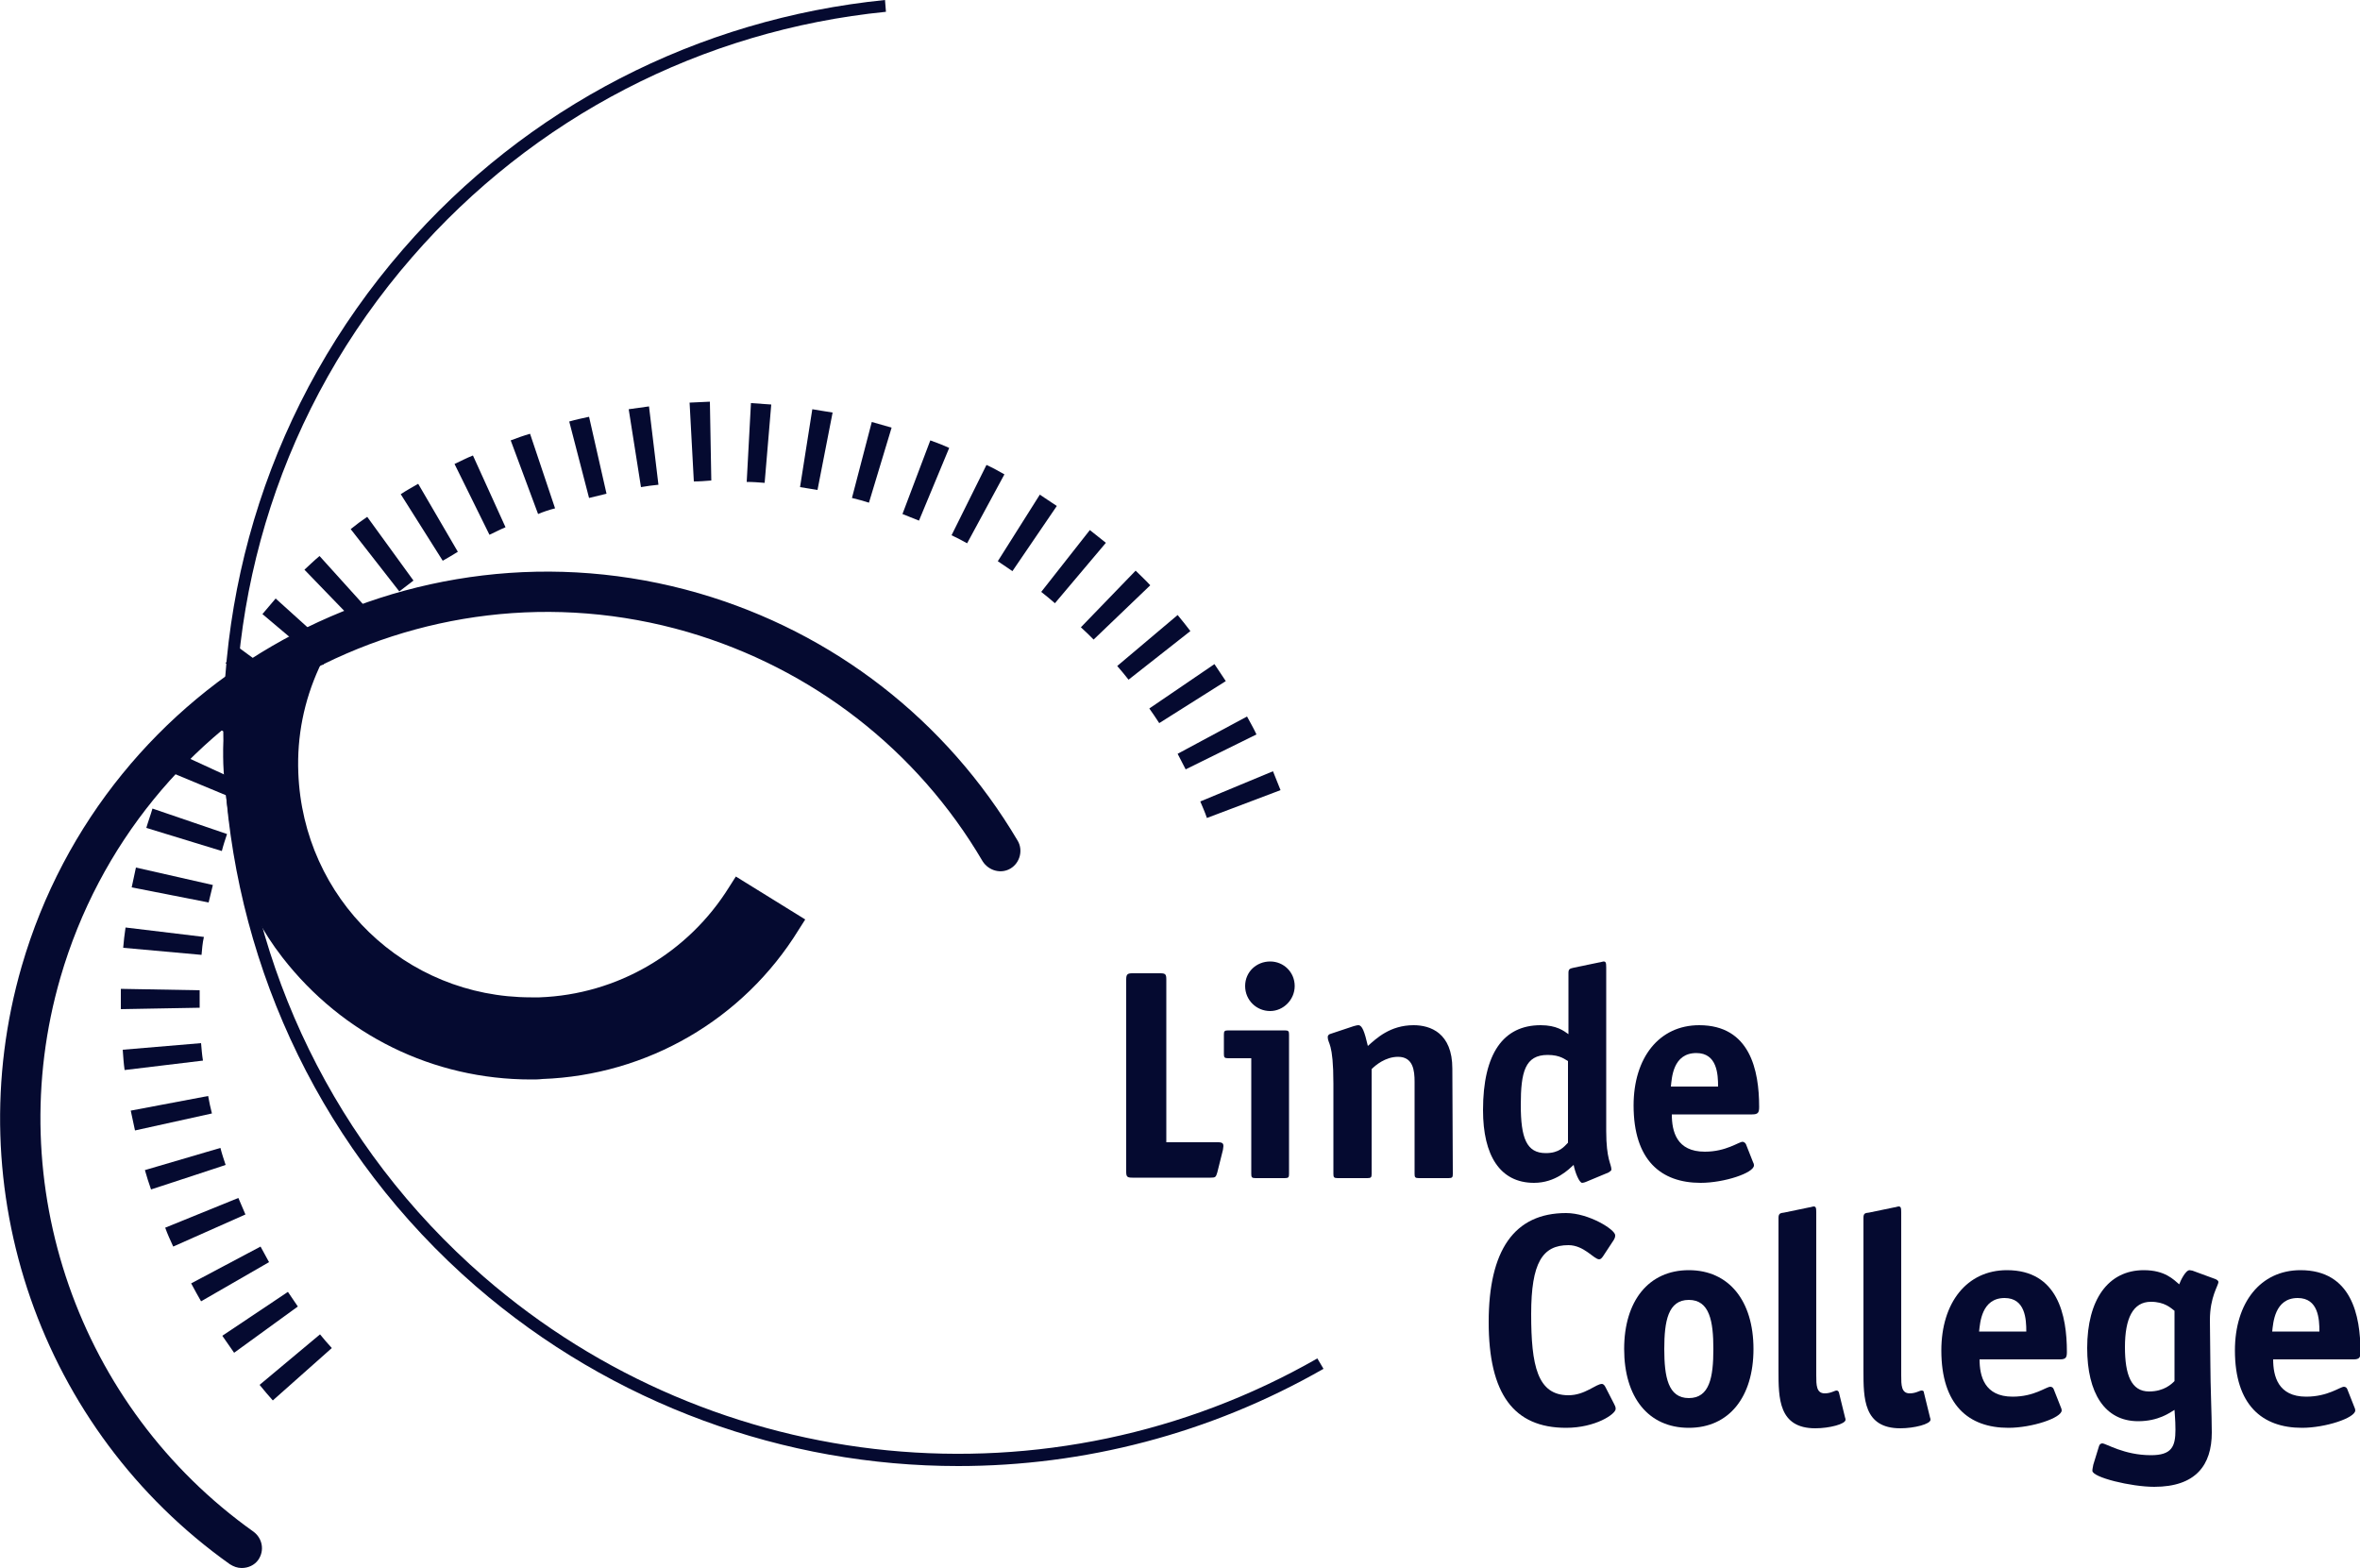
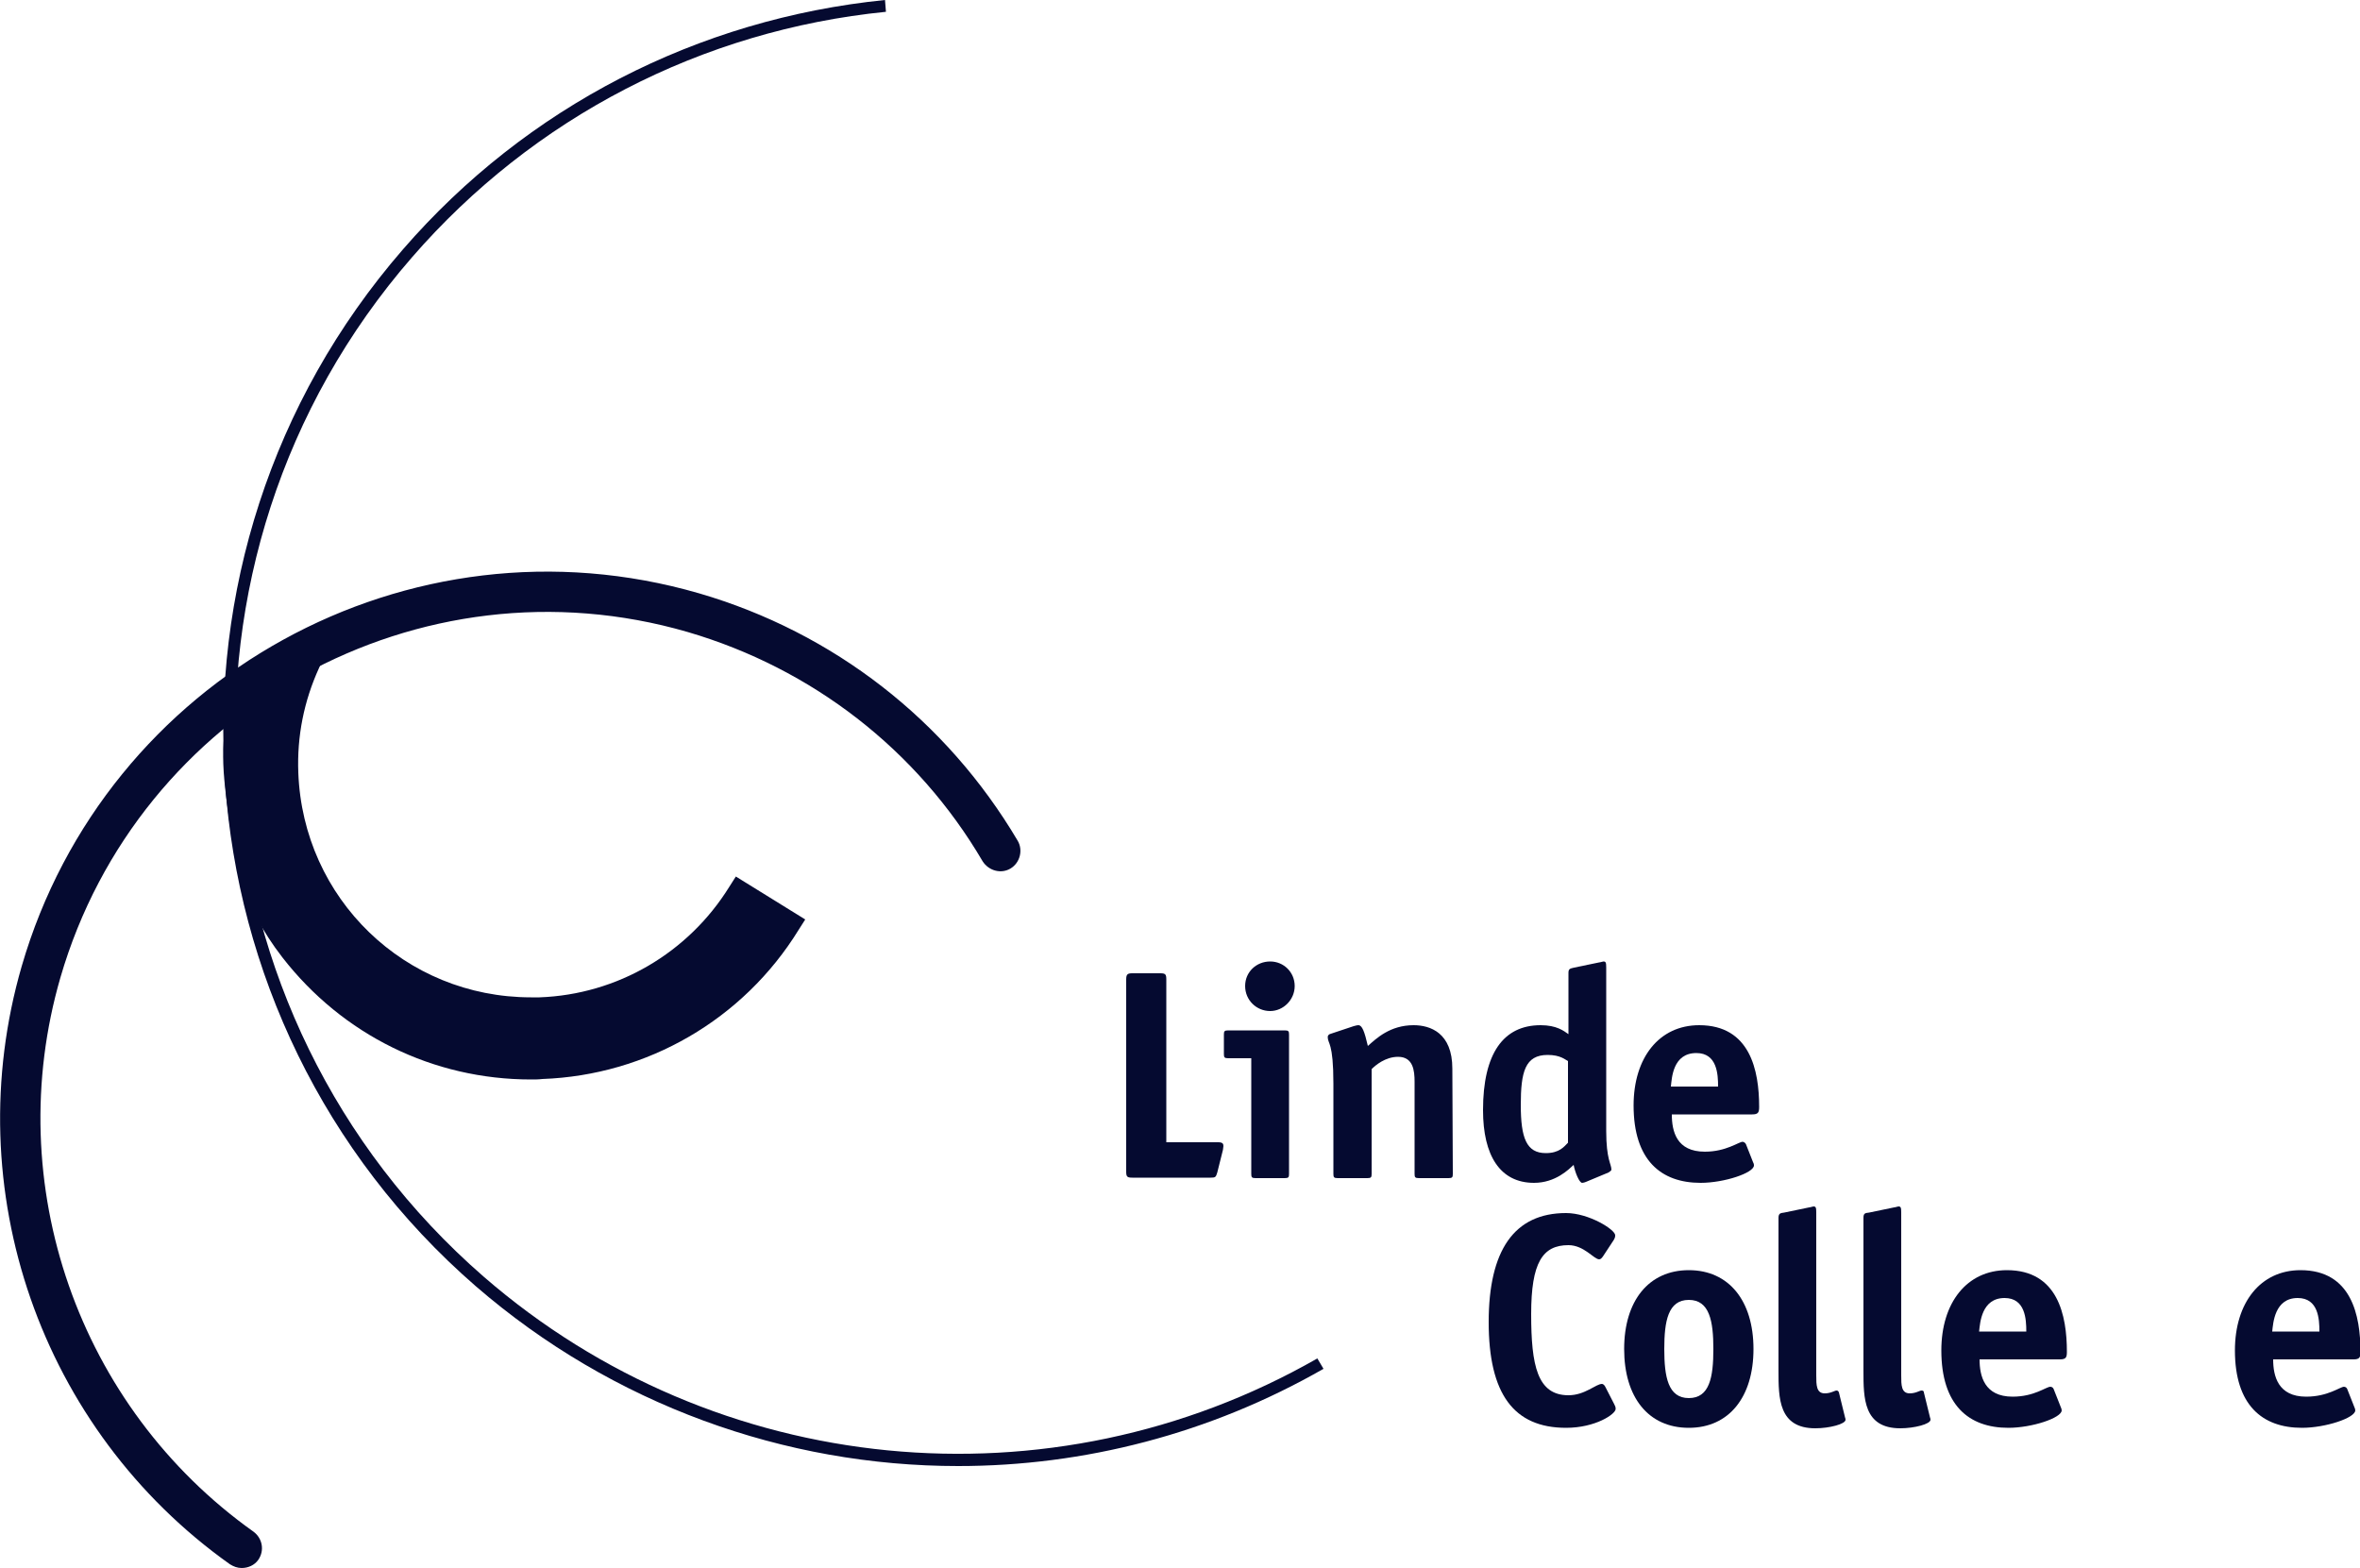
<svg xmlns="http://www.w3.org/2000/svg" version="1.1" id="Laag_2_00000012468492097014445170000008147193881646433408_" x="0px" y="0px" viewBox="0 0 500 332.2" style="enable-background:new 0 0 500 332.2;" xml:space="preserve">
  <style type="text/css">
	.st0{fill:#050A30;}
</style>
  <g id="Laag_1-2">
-     <path class="st0" d="M57.8,296.7c-1-1.1-1.9-2.2-2.8-3.3l12.8-10.7c0.8,1,1.6,1.9,2.5,2.9L57.8,296.7L57.8,296.7z M49.6,286.6   c-0.8-1.2-1.7-2.4-2.5-3.6l13.9-9.3c0.7,1,1.4,2.1,2.1,3.1L49.6,286.6L49.6,286.6z M42.6,275.7c-0.7-1.2-1.4-2.5-2.1-3.8l14.7-7.8   c0.6,1.1,1.2,2.2,1.8,3.3L42.6,275.7L42.6,275.7z M36.7,264.1c-0.6-1.3-1.2-2.6-1.7-4l15.5-6.3c0.5,1.2,1,2.3,1.5,3.5L36.7,264.1z    M32,252c-0.5-1.4-0.9-2.7-1.3-4.1l16-4.7c0.3,1.2,0.7,2.4,1.1,3.6C47.9,246.8,32,252,32,252z M28.6,239.5   c-0.3-1.4-0.6-2.8-0.9-4.2l16.4-3.1c0.2,1.2,0.5,2.5,0.8,3.7L28.6,239.5L28.6,239.5z M26.4,226.7c-0.2-1.4-0.3-2.9-0.4-4.3   l16.6-1.4c0.1,1.2,0.2,2.5,0.4,3.7L26.4,226.7L26.4,226.7z M25.6,213.8c0-0.6,0-1.2,0-1.7c0-0.9,0-1.7,0-2.6l16.7,0.3   c0,0.7,0,1.5,0,2.2c0,0.5,0,1,0,1.5L25.6,213.8L25.6,213.8z M42.7,202.3l-16.6-1.5c0.1-1.4,0.3-2.9,0.5-4.3l16.6,2   C42.9,199.8,42.8,201.1,42.7,202.3 M44.2,191.2L27.9,188c0.3-1.4,0.6-2.8,0.9-4.2l16.3,3.7C44.8,188.7,44.5,189.9,44.2,191.2    M47,180.3l-16-4.9c0.4-1.4,0.9-2.7,1.3-4.1l15.8,5.4C47.7,177.9,47.3,179.1,47,180.3 M255.7,173.3c-0.4-1.2-0.9-2.3-1.4-3.5   l15.4-6.4c0.5,1.3,1.1,2.7,1.6,4L255.7,173.3L255.7,173.3z M50.8,169.7l-15.4-6.4c0.5-1.3,1.1-2.6,1.7-4l15.2,7   C51.8,167.4,51.3,168.5,50.8,169.7 M251.2,163c-0.6-1.1-1.1-2.2-1.7-3.3l14.7-7.9c0.7,1.3,1.4,2.5,2,3.8L251.2,163L251.2,163z    M55.7,159.5l-14.7-8l0.6-1c0.5-0.9,1-1.8,1.6-2.7l14.4,8.5c-0.5,0.8-0.9,1.6-1.4,2.4L55.7,159.5L55.7,159.5z M245.6,153.2   c-0.7-1.1-1.4-2.1-2.1-3.1l13.8-9.4c0.8,1.2,1.6,2.4,2.4,3.6L245.6,153.2L245.6,153.2z M61.6,149.9l-13.8-9.4   c0.8-1.2,1.7-2.4,2.5-3.5l13.5,9.9C63,147.8,62.3,148.8,61.6,149.9 M239.1,144c-0.8-1-1.6-2-2.4-2.9l12.8-10.8   c0.9,1.1,1.8,2.2,2.7,3.4L239.1,144L239.1,144z M68.4,140.9l-12.8-10.8c0.9-1.1,1.9-2.2,2.8-3.3l12.4,11.2   C70,139,69.2,140,68.4,140.9 M231.7,135.5c-0.9-0.9-1.8-1.8-2.7-2.6l11.6-12c1,1,2.1,2,3.1,3.1L231.7,135.5L231.7,135.5z    M76.1,132.7l-11.6-12c1.1-1,2.1-2,3.2-2.9l11.2,12.4C77.9,131,77,131.8,76.1,132.7 M223.5,127.8c-0.9-0.8-1.9-1.6-2.9-2.4   l10.3-13.1c1.1,0.9,2.3,1.8,3.4,2.7L223.5,127.8z M84.6,125.3l-10.3-13.2c1.1-0.9,2.3-1.8,3.5-2.6l9.8,13.5   C86.6,123.8,85.6,124.5,84.6,125.3 M214.5,121c-1-0.7-2.1-1.4-3.1-2.1l8.9-14.1c1.2,0.8,2.4,1.6,3.6,2.4L214.5,121L214.5,121z    M93.8,118.8l-8.9-14.1c1.2-0.8,2.5-1.5,3.7-2.2l8.4,14.4C96,117.5,94.9,118.2,93.8,118.8 M204.9,115.1c-1.1-0.6-2.2-1.2-3.3-1.7   l7.4-14.9c1.3,0.6,2.6,1.3,3.8,2L204.9,115.1L204.9,115.1z M103.7,113.3l-7.4-15c1.3-0.6,2.6-1.3,3.9-1.8l6.9,15.2   C105.9,112.2,104.8,112.8,103.7,113.3 M194.7,110.3c-1.2-0.5-2.3-0.9-3.5-1.4l5.9-15.6c1.4,0.5,2.7,1,4,1.6L194.7,110.3   L194.7,110.3z M114,108.9l-5.8-15.6c1.3-0.5,2.7-1,4.1-1.4l5.3,15.8C116.4,108,115.2,108.4,114,108.9 M184.1,106.5   c-1.2-0.4-2.4-0.7-3.6-1l4.2-16.1c1.4,0.4,2.8,0.8,4.2,1.2L184.1,106.5L184.1,106.5z M124.8,105.5l-4.2-16.2c1.4-0.4,2.8-0.7,4.2-1   l3.7,16.3C127.2,104.9,126,105.2,124.8,105.5 M173.2,103.8c-1.2-0.2-2.5-0.4-3.7-0.6l2.6-16.5c1.4,0.2,2.8,0.5,4.3,0.7L173.2,103.8   z M135.8,103.2l-2.6-16.5c1.4-0.2,2.9-0.4,4.3-0.6l2,16.6C138.3,102.8,137,103,135.8,103.2 M162,102.3c-1.2-0.1-2.5-0.2-3.8-0.2   l0.9-16.7c1.4,0.1,2.9,0.2,4.3,0.3L162,102.3L162,102.3z M147,102l-0.9-16.7c1.4-0.1,2.9-0.1,4.3-0.2l0.3,16.7   C149.5,101.9,148.2,102,147,102" />
    <path class="st0" d="M51.2,332.2c-0.9,0-1.7-0.3-2.5-0.8C8.6,302.9-9.1,252,4.6,204.7c17.8-61.3,82.1-96.8,143.5-79   c28.5,8.3,52.4,26.9,67.5,52.4c1.2,2,0.5,4.7-1.5,5.9c-2,1.2-4.6,0.5-5.9-1.5c-13.9-23.7-36.2-40.9-62.5-48.6   c-56.8-16.5-116.4,16.4-132.9,73.2c-12.7,43.8,3.8,91,40.9,117.4c1.9,1.4,2.4,4,1,6C53.9,331.6,52.6,332.2,51.2,332.2" />
    <path class="st0" d="M112.5,228.7c-20.7,0-39.9-9.4-52.7-25.9c-8.5-11-10.2-20.2-11.9-34.1c-1.2-9.9-1-16.1,3.6-26l0.5-1.1   l17.9-5.1l-2.3,5c-3.2,7-4.7,14.5-4.4,22.2c1,26.7,22.6,47.6,49.3,47.6c0.6,0,1.2,0,1.8,0c16.5-0.6,31.5-9.4,40.2-23.4l1.4-2.2   l14.7,9.1l-1.4,2.2c-11.7,19-32.1,30.8-54.3,31.6C114.1,228.7,113.3,228.7,112.5,228.7" />
    <path class="st0" d="M257.9,248.4c-0.3,1-0.4,1.1-1.4,1.1h-16.6c-1.1,0-1.3-0.2-1.3-1.3v-40.7c0-1.1,0.3-1.3,1.3-1.3h5.9   c1.1,0,1.3,0.2,1.3,1.3V242h11c0.9,0,1.1,0.3,1.1,0.8c0,0.2-0.1,0.6-0.1,0.8L257.9,248.4L257.9,248.4z" />
    <path class="st0" d="M273.1,248.7c0,0.7-0.1,0.9-0.9,0.9H266c-0.8,0-0.9-0.2-0.9-0.9v-24.5h-4.9c-0.8,0-0.9-0.2-0.9-0.9v-4.1   c0-0.7,0.1-0.9,0.9-0.9h12c0.8,0,0.9,0.2,0.9,0.9L273.1,248.7L273.1,248.7z M269.1,214.2c-2.9,0-5.3-2.3-5.3-5.3s2.4-5.2,5.3-5.2   s5.2,2.3,5.2,5.2S271.9,214.2,269.1,214.2" />
    <path class="st0" d="M307.8,248.7c0,0.7-0.1,0.9-0.9,0.9h-6.3c-0.8,0-0.9-0.2-0.9-0.9v-19.5c0-2.4-0.3-5.3-3.5-5.3   c-2.7,0-4.8,1.8-5.6,2.6v22.2c0,0.7-0.1,0.9-0.9,0.9h-6.3c-0.8,0-0.9-0.2-0.9-0.9v-19.1c0-8.9-1.2-8.4-1.2-9.9   c0-0.3,0.2-0.6,0.7-0.7l4.8-1.6c0.4-0.1,0.7-0.2,1-0.2c0.8,0,1.3,1.4,2,4.4c1.8-1.6,4.7-4.4,9.7-4.4c3.5,0,8.2,1.6,8.2,9.2   L307.8,248.7L307.8,248.7z" />
    <path class="st0" d="M336,250.4c-0.2,0.1-0.6,0.2-0.8,0.2c-0.6,0-1.5-2.2-1.8-3.8c-1,0.9-3.8,3.8-8.4,3.8   c-7.2,0-10.8-5.8-10.8-15.4c0-12,4.3-18,12.2-18c3.4,0,4.9,1.2,5.9,1.9v-13c0-0.9,0.4-0.9,1.2-1.1l5.3-1.1c0.2,0,0.8-0.2,0.9-0.2   c0.5,0,0.6,0.2,0.6,1.3v34.6c0,6.1,1.1,7,1.1,8.2c0,0.2-0.3,0.4-0.6,0.6L336,250.4L336,250.4z M332.2,224.8   c-0.6-0.3-1.6-1.3-4.3-1.3c-4.8,0-5.7,3.6-5.7,10.6s1.2,10.2,5.3,10.2c2.9,0,3.9-1.4,4.7-2.2V224.8z" />
    <path class="st0" d="M371.4,246.2c0.1,0.2,0.2,0.4,0.2,0.7c0,1.6-6.3,3.7-11.3,3.7c-8.4,0-14.2-4.8-14.2-16.4   c0-10.1,5.4-17,13.9-17c10.8,0,12.7,9.6,12.7,17.3c0,1.2-0.2,1.6-1.5,1.6h-17c0,3.6,1,7.9,7,7.9c4.5,0,7.2-2.1,8-2.1   c0.3,0,0.6,0.3,0.7,0.5L371.4,246.2L371.4,246.2z M364,230.2c0-2.6-0.2-7.1-4.6-7.1c-5,0-5.2,5.3-5.4,7.1H364L364,230.2z" />
    <path class="st0" d="M342,297.5c0.2,0.4,0.3,0.6,0.3,1c0,1.1-4.3,4-10.5,4c-11.1,0-16.4-7.2-16.4-22.4s5.4-23.1,16.4-23.1   c4.8,0,10.4,3.5,10.4,4.7c0,0.2,0,0.5-0.3,1l-2.3,3.5c-0.3,0.4-0.5,0.6-0.8,0.6c-1.1,0-3.2-3-6.5-3c-5.5,0-7.9,3.7-7.9,14.6   s1.3,17.2,7.9,17.2c3.5,0,5.8-2.4,7.1-2.4c0.2,0,0.5,0.2,0.7,0.6L342,297.5L342,297.5z" />
    <path class="st0" d="M357.8,302.5c-8.6,0-13.7-6.5-13.7-16.7s5.2-16.7,13.7-16.7s13.7,6.5,13.7,16.7S366.3,302.5,357.8,302.5    M363,285.8c0-5.9-0.8-10.4-5.2-10.4s-5.2,4.5-5.2,10.4s0.8,10.4,5.2,10.4S363,291.8,363,285.8" />
    <path class="st0" d="M390.9,300.3c0.1,0.3,0.1,0.3,0.1,0.5c0,0.9-3.4,1.8-6.4,1.8c-7.8,0-7.8-6.4-7.8-12.2V258c0-1,0.5-1,1.2-1.1   l5.3-1.1c0.2,0,0.8-0.2,0.9-0.2c0.5,0,0.6,0.2,0.6,1.3v34.5c0,2,0,3.8,1.8,3.8c1.3,0,2.1-0.6,2.5-0.6c0.2,0,0.4,0.1,0.5,0.4   L390.9,300.3z" />
    <path class="st0" d="M408.9,300.3c0.1,0.3,0.1,0.3,0.1,0.5c0,0.9-3.4,1.8-6.4,1.8c-7.8,0-7.8-6.4-7.8-12.2V258c0-1,0.4-1,1.2-1.1   l5.3-1.1c0.2,0,0.8-0.2,0.9-0.2c0.5,0,0.6,0.2,0.6,1.3v34.5c0,2,0,3.8,1.8,3.8c1.3,0,2.1-0.6,2.5-0.6c0.3,0,0.5,0.1,0.5,0.4   L408.9,300.3L408.9,300.3z" />
    <path class="st0" d="M436.6,298.1c0.1,0.2,0.2,0.5,0.2,0.7c0,1.6-6.3,3.7-11.3,3.7c-8.4,0-14.2-4.8-14.2-16.4   c0-10.1,5.4-17,13.9-17c10.8,0,12.7,9.6,12.7,17.3c0,1.2-0.2,1.6-1.5,1.6h-17c0,3.5,1,7.9,7,7.9c4.6,0,7.1-2.1,8-2.1   c0.3,0,0.6,0.2,0.7,0.5L436.6,298.1L436.6,298.1z M429.3,282.1c0-2.6-0.2-7.1-4.6-7.1c-4.9,0-5.2,5.3-5.4,7.1H429.3z" />
-     <path class="st0" d="M468.3,289.2c0,4.2,0.3,10.7,0.3,14.3c0,6.9-3.4,11.5-12.2,11.5c-4.9,0-13.1-2-13.1-3.4c0-0.4,0.1-0.7,0.2-1.3   l1.2-3.9c0.1-0.4,0.4-0.6,0.7-0.6c0.8,0,4.6,2.5,10.3,2.5c4.4,0,5.2-1.8,5.2-5.4c0-2.2-0.2-3.7-0.2-4.2c-1,0.6-3.4,2.4-7.7,2.4   c-7.1,0-10.8-6-10.8-15.5c0-10.2,4.4-16.5,12-16.5c4.5,0,6.3,2,7.5,3c0.2-0.6,1.3-3,2.2-3c0.2,0,0.4,0.1,0.6,0.1l4.9,1.8   c0.2,0.1,0.6,0.3,0.6,0.6c0,0.8-1.8,3.1-1.8,8.1L468.3,289.2L468.3,289.2z M460.7,277.7c-0.8-0.6-2.1-1.9-5-1.9   c-3.8,0-5.5,3.5-5.5,9.6c0,5.8,1.3,9.4,5.1,9.4c3.2,0,4.8-1.6,5.4-2.2V277.7L460.7,277.7z" />
    <path class="st0" d="M498.8,298.1c0.1,0.2,0.2,0.5,0.2,0.7c0,1.6-6.3,3.7-11.3,3.7c-8.4,0-14.2-4.8-14.2-16.4   c0-10.1,5.4-17,13.9-17c10.8,0,12.7,9.6,12.7,17.3c0,1.2-0.2,1.6-1.5,1.6h-17c0,3.5,1,7.9,7,7.9c4.6,0,7.2-2.1,8-2.1   c0.3,0,0.6,0.2,0.7,0.5L498.8,298.1z M491.4,282.1c0-2.6-0.2-7.1-4.6-7.1c-4.9,0-5.2,5.3-5.4,7.1H491.4z" />
    <path class="st0" d="M203,310.6c-36.7,0-73.2-13-102.2-38.1C36,216.2,29.1,117.6,85.4,52.8C111.5,22.7,147.8,4,187.5,0l0.2,2.5   c-39,3.9-74.7,22.4-100.4,52c-55.4,63.7-48.5,160.6,15.2,216c49.2,42.7,120.1,49.6,176.6,17.3l1.3,2.2   C256.3,303.8,229.6,310.6,203,310.6" />
  </g>
</svg>